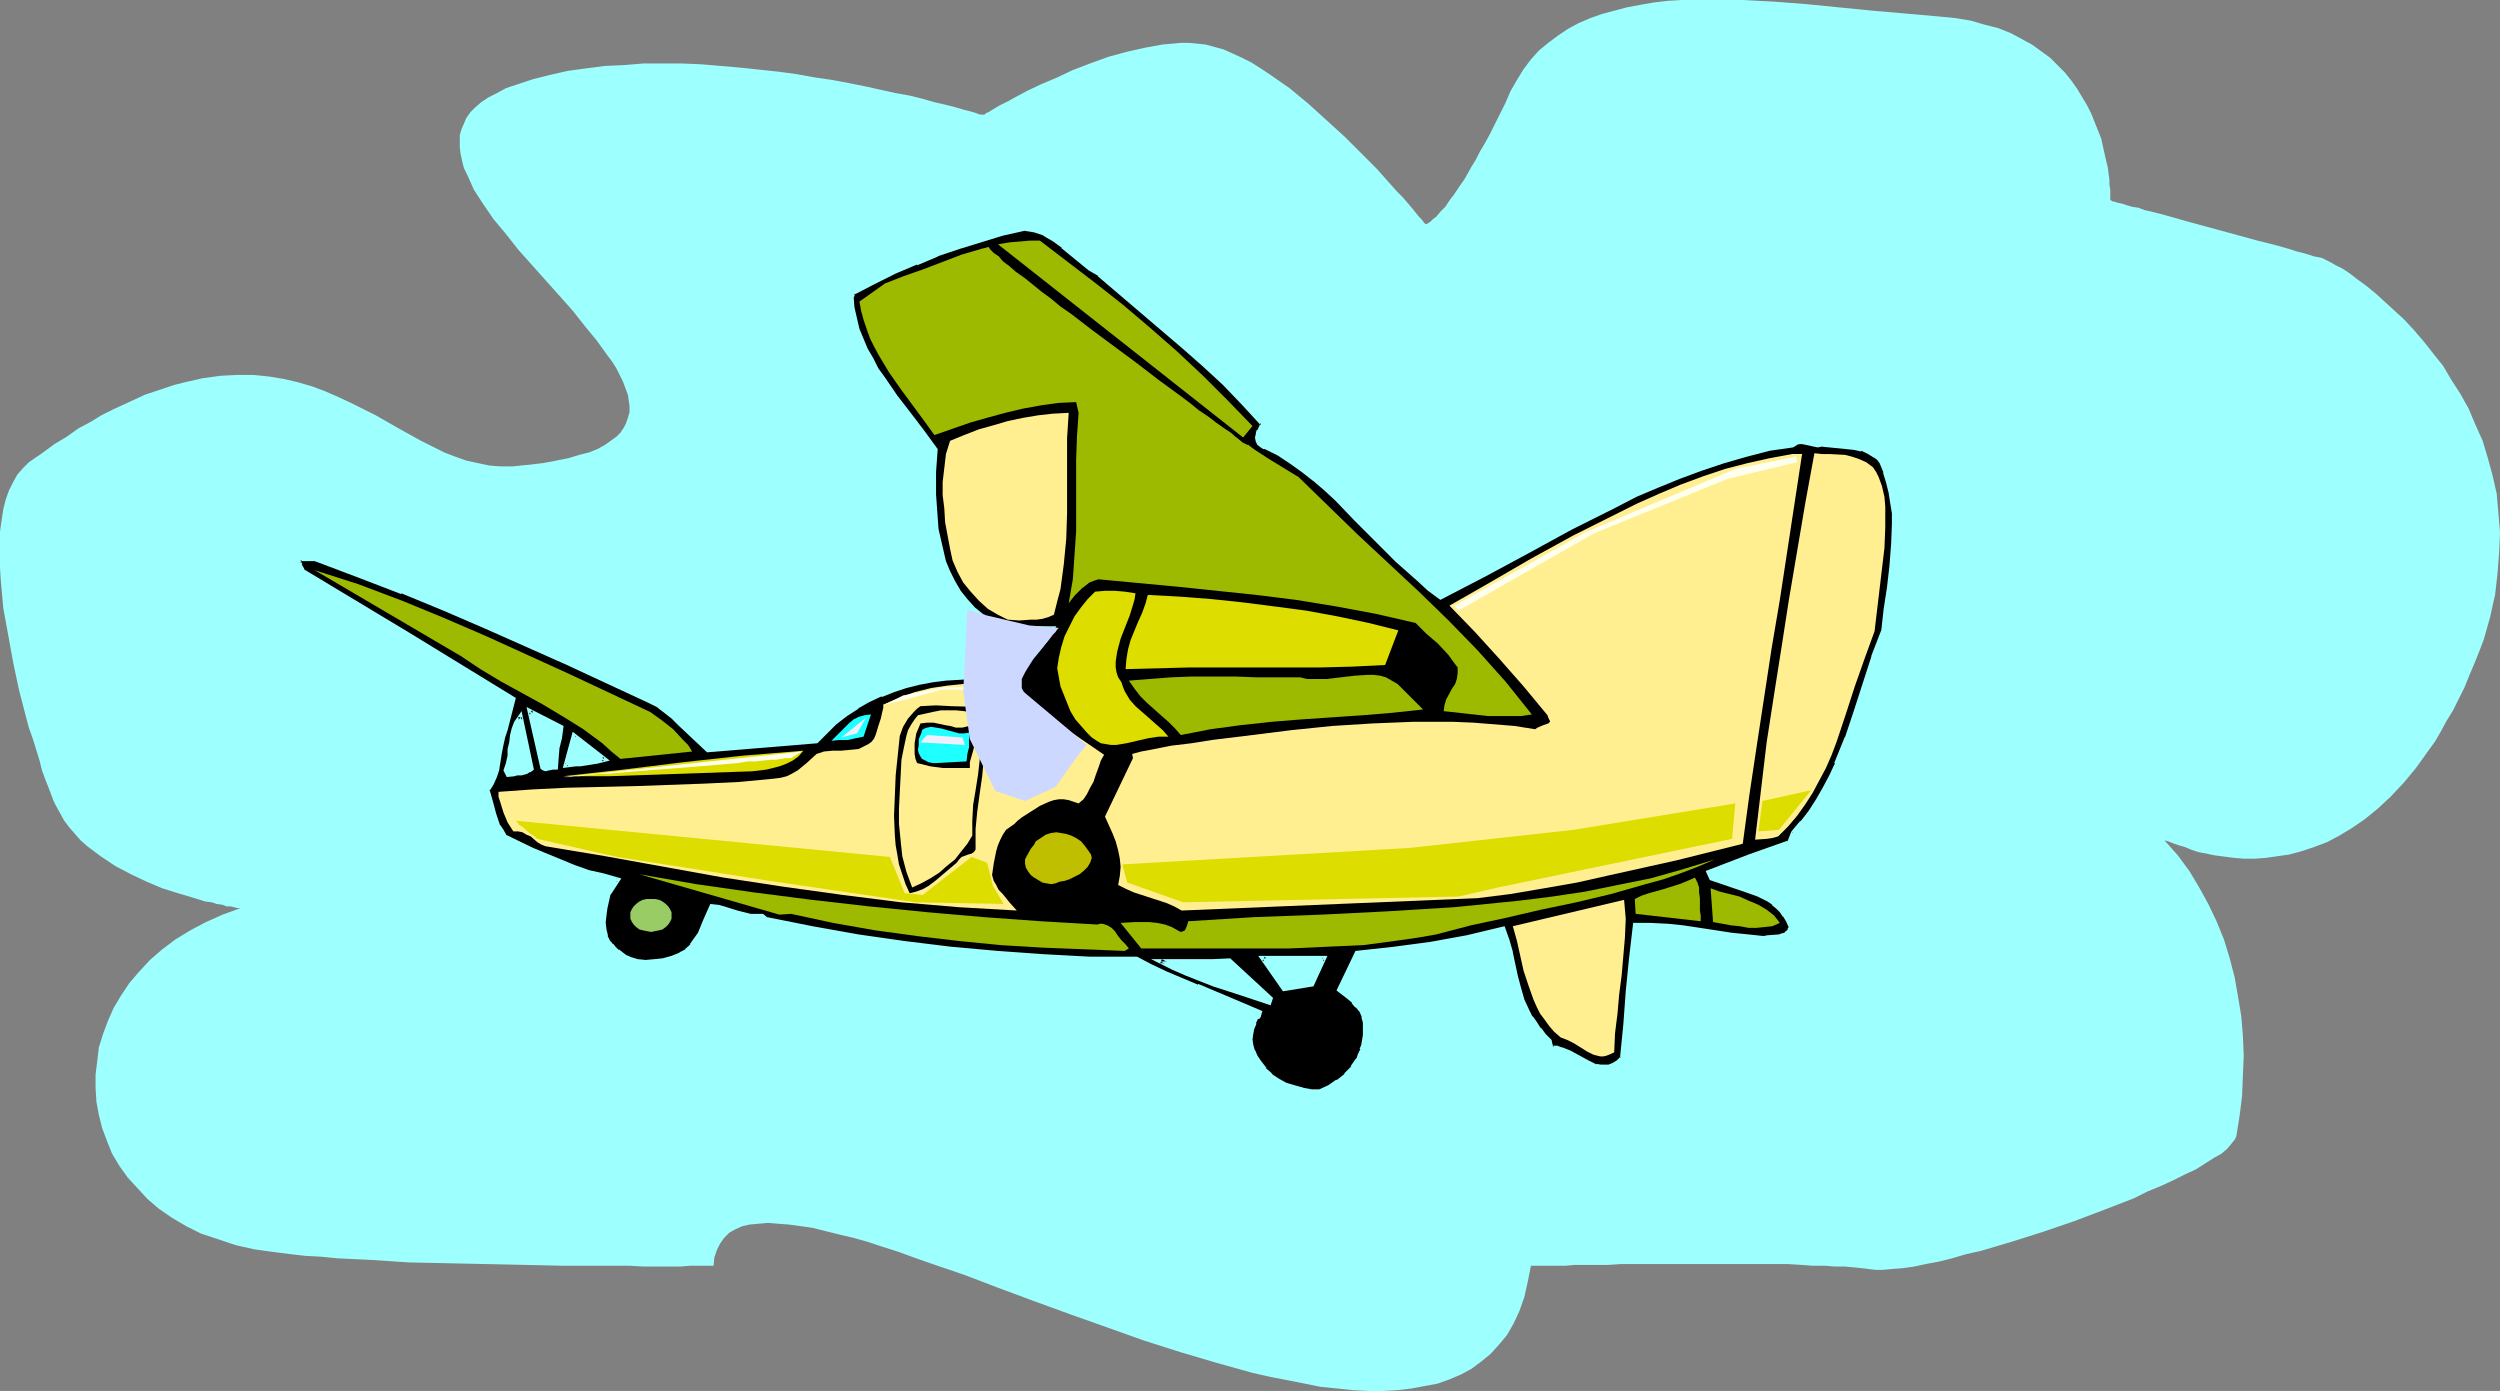
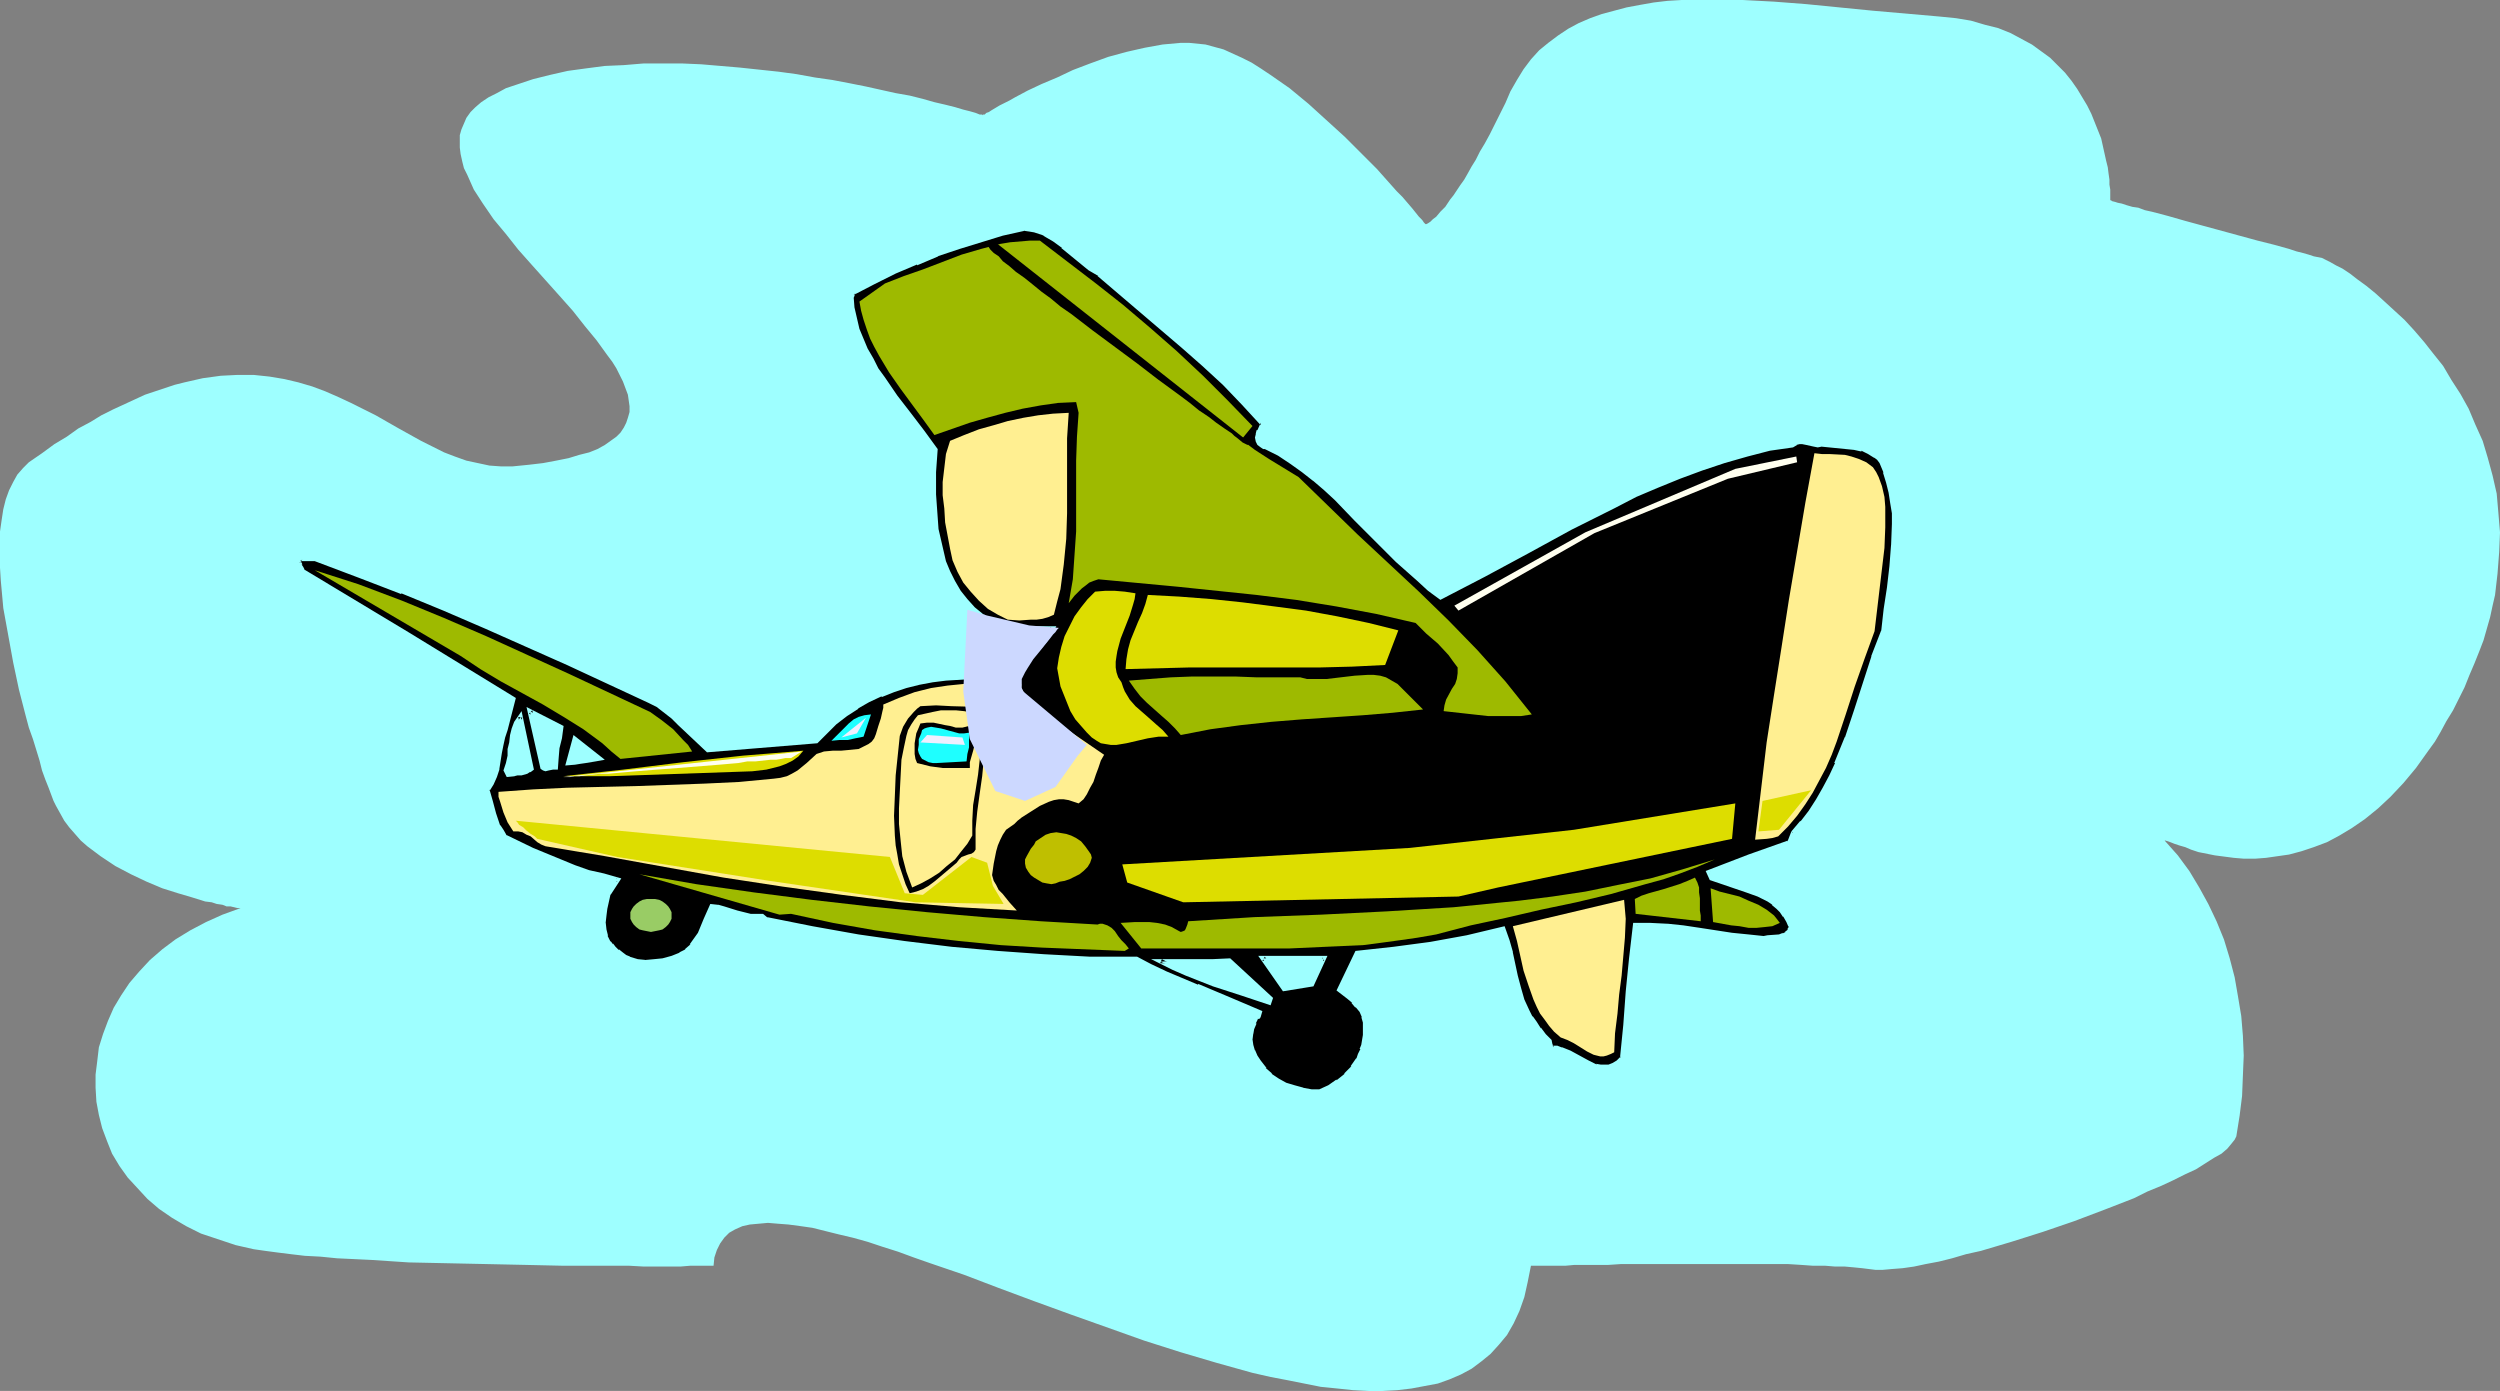
<svg xmlns="http://www.w3.org/2000/svg" xmlns:ns1="http://sodipodi.sourceforge.net/DTD/sodipodi-0.dtd" xmlns:ns2="http://www.inkscape.org/namespaces/inkscape" version="1.0" width="129.724mm" height="72.175mm" id="svg44" ns1:docname="Plane 231.wmf">
  <rect width="100%" height="100%" fill="#808080" stroke="none" />
  <ns1:namedview id="namedview44" pagecolor="#ffffff" bordercolor="#000000" borderopacity="0.25" ns2:showpageshadow="2" ns2:pageopacity="0.0" ns2:pagecheckerboard="0" ns2:deskcolor="#d1d1d1" ns2:document-units="mm" />
  <defs id="defs1">
    <pattern id="WMFhbasepattern" patternUnits="userSpaceOnUse" width="6" height="6" x="0" y="0" />
  </defs>
  <path style="fill:#9effff;fill-opacity:1;fill-rule:evenodd;stroke:none" d="m 192.789,22.625 -0.162,-0.162 h -0.485 l -0.808,-0.323 -1.131,-0.323 -1.293,-0.323 -1.616,-0.485 -1.939,-0.485 -2.101,-0.485 -2.262,-0.646 -2.586,-0.646 -2.747,-0.485 -2.909,-0.646 -2.909,-0.646 -3.232,-0.646 -3.394,-0.646 -3.394,-0.485 -3.555,-0.646 -3.555,-0.485 -7.595,-0.808 -7.595,-0.646 -3.717,-0.162 h -3.878 -3.717 l -3.878,0.323 -3.717,0.162 -3.717,0.485 -3.555,0.485 -3.555,0.808 -3.232,0.808 -3.394,1.131 -1.939,0.646 -1.778,0.97 -1.616,0.808 -1.454,0.97 -1.131,0.97 -0.97,0.97 -0.808,1.131 -0.485,1.131 -0.485,1.131 -0.323,1.131 v 1.293 1.131 l 0.162,1.293 0.323,1.454 0.323,1.293 0.646,1.293 0.646,1.454 0.646,1.454 1.778,2.747 2.101,3.07 2.424,2.909 2.424,3.07 2.586,2.909 5.494,6.141 2.586,2.909 2.424,3.07 2.262,2.747 2.101,2.909 0.97,1.293 0.808,1.293 0.646,1.293 0.646,1.293 0.485,1.293 0.485,1.293 0.162,1.131 0.162,1.131 v 1.131 l -0.323,1.131 -0.323,0.97 -0.485,0.97 -0.646,0.97 -0.808,0.808 -1.131,0.808 -1.131,0.808 -1.454,0.808 -1.616,0.646 -1.939,0.485 -2.101,0.646 -2.424,0.485 -2.586,0.485 -2.747,0.323 -3.232,0.323 H 98.253 L 95.99,91.307 93.728,90.822 91.465,90.337 89.203,89.529 87.102,88.721 84.84,87.59 82.578,86.459 78.214,84.034 75.952,82.742 73.69,81.449 68.842,79.025 66.418,77.894 63.832,76.762 61.246,75.793 58.499,74.985 55.752,74.338 52.843,73.853 49.773,73.53 h -3.232 l -3.232,0.162 -3.555,0.485 -3.555,0.808 -1.939,0.485 -1.939,0.646 -1.939,0.646 -1.939,0.646 -2.101,0.97 -2.101,0.97 -2.101,0.97 -2.262,1.131 -2.101,1.293 -2.424,1.293 -2.262,1.616 -2.424,1.454 L 8.242,88.883 5.656,90.66 4.525,91.792 3.394,93.084 2.586,94.539 1.778,96.155 1.131,97.933 0.646,99.872 0.323,101.973 0,104.235 v 2.262 2.424 2.424 l 0.162,2.586 0.485,5.333 0.97,5.333 0.97,5.333 1.131,5.333 1.293,5.01 0.646,2.424 0.808,2.262 0.646,2.101 0.646,2.101 0.485,1.939 0.646,1.778 0.646,1.616 0.485,1.293 0.485,1.293 0.485,0.97 0.808,1.454 0.808,1.454 0.97,1.293 1.131,1.293 1.131,1.293 1.293,1.131 2.586,1.939 2.909,1.939 3.07,1.616 3.07,1.454 3.07,1.293 3.07,0.97 2.747,0.808 2.586,0.808 1.293,0.162 0.97,0.323 1.131,0.162 0.808,0.323 h 0.808 l 0.646,0.162 0.646,0.162 h 0.323 0.162 0.162 l -3.555,1.293 -3.232,1.454 -3.07,1.616 -2.909,1.778 -2.586,1.939 -2.424,2.101 -2.101,2.262 -1.939,2.262 -1.616,2.424 -1.454,2.424 -1.131,2.586 -0.97,2.586 -0.808,2.586 -0.323,2.747 -0.323,2.586 v 2.586 l 0.162,2.747 0.485,2.586 0.646,2.586 0.97,2.586 0.97,2.424 1.454,2.424 1.616,2.262 1.939,2.101 1.939,2.101 2.262,1.939 2.586,1.778 2.747,1.616 2.909,1.454 3.394,1.131 3.394,1.131 3.555,0.808 2.262,0.323 2.424,0.323 2.586,0.323 2.747,0.323 3.07,0.162 3.232,0.323 3.394,0.162 3.394,0.162 7.272,0.485 7.595,0.162 7.595,0.162 7.595,0.162 7.272,0.162 h 3.394 3.394 6.302 l 2.909,0.162 h 7.272 l 1.939,-0.162 h 4.525 l 0.162,-1.616 0.485,-1.454 0.646,-1.293 0.808,-1.131 0.97,-0.97 1.131,-0.646 1.454,-0.646 1.454,-0.323 1.778,-0.162 1.778,-0.162 1.939,0.162 2.101,0.162 2.424,0.323 2.262,0.323 2.586,0.646 2.586,0.646 2.747,0.646 2.909,0.808 2.909,0.97 3.07,0.97 3.07,1.131 3.232,1.131 6.626,2.262 6.787,2.586 6.949,2.586 7.11,2.586 7.272,2.586 7.272,2.586 7.11,2.262 7.11,2.101 6.949,1.939 3.555,0.808 3.394,0.646 3.232,0.646 3.232,0.646 3.232,0.323 3.07,0.323 3.07,0.162 h 2.747 l 2.909,-0.162 2.747,-0.323 2.586,-0.485 2.586,-0.485 2.262,-0.808 2.262,-0.97 2.101,-1.131 1.939,-1.454 1.778,-1.454 1.616,-1.778 1.616,-1.939 1.293,-2.262 1.131,-2.424 0.97,-2.747 0.646,-2.909 0.646,-3.232 h 1.293 0.97 1.293 1.454 1.778 l 1.778,-0.162 h 2.101 2.101 2.424 l 2.424,-0.162 h 5.171 5.494 11.474 5.494 5.171 l 2.586,0.162 2.262,0.162 h 2.424 l 1.939,0.162 h 1.939 l 1.778,0.162 1.616,0.162 1.293,0.162 1.293,0.162 h 1.454 l 1.778,-0.162 2.101,-0.162 2.262,-0.323 2.262,-0.485 2.586,-0.485 2.586,-0.646 2.747,-0.808 2.909,-0.646 5.979,-1.778 6.141,-1.939 6.141,-2.101 5.979,-2.262 5.818,-2.262 2.586,-1.293 2.747,-1.131 2.424,-1.131 2.262,-1.131 2.101,-0.97 1.778,-1.131 1.778,-1.131 1.454,-0.808 1.131,-0.97 0.808,-0.97 0.646,-0.808 0.323,-0.646 0.646,-4.04 0.485,-3.879 0.162,-4.04 0.162,-3.879 -0.162,-3.879 -0.323,-3.879 -0.646,-3.879 -0.646,-3.717 -0.97,-3.717 -1.131,-3.717 -1.454,-3.555 -1.616,-3.394 -1.778,-3.232 -1.939,-3.232 -2.262,-3.07 -2.586,-2.909 v 0 h 0.162 l 0.485,0.162 0.485,0.162 0.808,0.323 0.97,0.323 1.131,0.323 1.131,0.485 1.454,0.485 1.616,0.323 1.616,0.323 3.717,0.485 1.939,0.162 h 2.262 l 2.101,-0.162 2.262,-0.323 2.262,-0.323 2.424,-0.646 2.424,-0.808 2.586,-0.97 2.424,-1.293 2.424,-1.454 2.586,-1.778 2.586,-2.101 2.424,-2.262 2.586,-2.747 2.424,-2.909 2.424,-3.394 1.293,-1.778 1.131,-1.939 1.131,-2.101 1.293,-2.101 1.131,-2.262 1.131,-2.262 0.97,-2.424 0.97,-2.262 0.97,-2.424 0.808,-2.101 0.646,-2.262 0.646,-2.262 0.485,-2.262 0.485,-2.101 0.485,-4.202 0.323,-4.202 0.162,-3.879 -0.323,-3.879 -0.323,-3.717 -0.808,-3.555 -0.97,-3.555 -0.97,-3.232 -1.454,-3.232 -1.293,-3.07 -1.616,-2.909 -1.778,-2.747 -1.616,-2.747 -1.939,-2.424 -1.778,-2.262 -1.939,-2.262 -1.939,-2.101 -1.939,-1.778 -1.939,-1.778 -1.778,-1.616 -1.778,-1.454 -1.778,-1.293 -1.454,-1.131 -1.454,-0.97 -1.293,-0.646 -1.131,-0.646 -0.97,-0.485 -0.646,-0.323 -0.808,-0.162 -0.808,-0.162 -0.97,-0.323 -1.131,-0.323 -1.293,-0.323 -1.454,-0.485 -2.909,-0.808 -3.232,-0.808 -3.555,-0.97 -7.11,-1.939 -3.555,-0.97 -3.394,-0.97 -3.07,-0.808 -1.454,-0.323 -1.293,-0.485 -1.131,-0.162 -1.131,-0.323 -0.97,-0.323 -0.808,-0.162 -0.485,-0.162 -0.646,-0.162 -0.162,-0.162 h -0.162 v -1.454 -0.646 l -0.162,-0.97 v -0.97 l -0.162,-1.131 -0.162,-1.293 -0.323,-1.293 -0.323,-1.454 -0.323,-1.454 -0.323,-1.454 -0.646,-1.616 -0.646,-1.616 -0.646,-1.616 -0.808,-1.616 -0.97,-1.616 -0.97,-1.616 -1.131,-1.616 -1.293,-1.616 -1.454,-1.454 -1.454,-1.454 -1.778,-1.293 -1.778,-1.293 -2.101,-1.131 -2.101,-1.131 -2.424,-0.97 -2.586,-0.646 -2.747,-0.808 -2.909,-0.485 -3.232,-0.323 L 367.316,2.101 354.227,0.808 347.924,0.323 341.784,0 h -6.141 -2.909 -2.909 l -2.747,0.162 -2.747,0.323 -2.747,0.485 -2.586,0.485 -2.424,0.646 -2.424,0.646 -2.262,0.808 -2.262,0.97 -2.101,1.131 -1.939,1.293 -1.939,1.454 -1.778,1.454 -1.616,1.778 -1.454,1.939 -1.293,2.101 -1.293,2.262 -0.97,2.262 -1.131,2.262 -0.97,1.939 -0.97,1.939 -0.97,1.778 -0.97,1.616 -0.808,1.616 -0.808,1.293 -0.808,1.454 -0.646,1.131 -0.808,1.131 -0.646,0.97 -0.646,0.97 -0.646,0.808 -0.97,1.454 -0.97,0.97 -0.808,0.97 -0.646,0.485 -0.485,0.485 -0.485,0.323 -0.323,0.162 h -0.162 v 0 l -0.162,-0.162 -0.162,-0.162 -0.323,-0.485 -0.646,-0.646 -0.646,-0.808 -0.646,-0.808 -0.97,-1.131 -0.97,-1.131 -1.131,-1.131 -1.293,-1.454 -1.293,-1.454 -1.293,-1.454 -3.07,-3.07 -3.232,-3.232 -3.555,-3.232 -3.555,-3.232 -3.717,-3.07 -3.717,-2.586 -1.939,-1.293 -1.778,-1.131 -1.939,-0.97 -1.778,-0.808 -1.778,-0.808 -1.778,-0.485 -1.778,-0.485 -1.616,-0.162 -1.616,-0.162 h -1.616 l -3.555,0.323 -3.555,0.646 -3.555,0.808 -3.555,0.97 -3.555,1.293 -3.394,1.293 -3.07,1.454 -3.07,1.293 -2.747,1.293 -2.424,1.293 -1.131,0.646 -0.97,0.485 -0.97,0.485 -0.808,0.485 -0.808,0.485 -0.485,0.323 -0.485,0.162 -0.323,0.323 h -0.323 z" id="path1" />
  <path style="fill:#000000;fill-opacity:1;fill-rule:evenodd;stroke:none" d="m 251.773,194.087 5.656,-0.97 2.262,-5.171 h -12.12 z m 99.869,-30.705 -0.808,1.939 -7.757,2.747 -8.08,2.909 0.646,1.293 4.686,1.454 2.262,0.808 2.262,0.97 1.939,0.97 0.97,0.646 0.97,0.808 0.646,0.646 0.808,0.97 0.485,0.97 0.646,1.131 -0.162,0.485 -0.162,0.485 -0.646,0.485 -0.646,0.323 -0.646,0.162 -1.616,0.162 h -0.808 l -0.646,0.323 -3.232,-0.323 -3.07,-0.323 -6.464,-0.97 -3.07,-0.485 -3.232,-0.323 -3.232,-0.162 h -3.07 l -0.646,6.626 -0.646,6.464 -0.485,6.464 -0.646,6.464 -0.808,0.808 -0.97,0.646 -0.808,0.323 h -0.808 -0.808 l -0.97,-0.162 -1.778,-0.808 -1.616,-0.808 -1.778,-0.97 -1.778,-0.808 -0.808,-0.162 h -0.808 l -0.323,-0.646 -0.323,-0.646 -0.97,-1.131 -0.97,-1.293 -0.97,-1.293 -0.646,-0.97 -0.646,-1.131 -0.97,-2.262 -0.808,-2.262 -0.646,-2.424 -0.485,-2.262 -0.485,-2.424 -0.646,-2.424 -0.808,-2.262 -7.11,1.616 -7.11,1.293 -7.11,1.131 -7.272,0.646 -3.555,7.272 1.778,1.454 0.97,0.808 0.808,0.97 0.808,0.97 0.485,1.131 0.323,1.131 v 0.646 l -0.162,0.646 v 1.131 0.97 l -0.162,0.97 -0.323,0.97 -0.323,0.97 -0.485,0.97 -0.97,1.616 -1.454,1.454 -1.454,1.293 -1.778,0.97 -1.778,0.97 -1.616,-0.162 -1.778,-0.162 -1.778,-0.485 -1.616,-0.485 -1.616,-0.97 -1.293,-0.97 -1.293,-1.131 -0.97,-1.454 -0.808,-1.131 -0.485,-1.131 -0.323,-0.97 v -1.131 -1.293 l 0.323,-0.97 0.323,-1.131 0.485,-1.131 h 0.323 l 0.162,-0.323 0.162,-0.485 -6.141,-2.586 -6.302,-2.586 -6.141,-2.586 -2.909,-1.293 -2.747,-1.454 h -9.05 l -9.05,-0.485 -9.05,-0.646 -9.05,-0.808 -9.211,-1.131 -9.05,-1.454 -9.05,-1.454 -9.05,-1.778 -0.808,-0.808 -1.131,0.162 -1.293,-0.162 -1.293,-0.162 -1.293,-0.323 -2.424,-0.808 -1.293,-0.323 -1.293,-0.162 -1.131,2.586 -1.131,2.747 -0.646,1.293 -0.97,1.131 -0.97,0.97 -1.131,0.808 -1.778,0.485 -1.616,0.646 -1.778,0.162 -1.616,0.162 -1.778,-0.162 -1.454,-0.485 -0.808,-0.485 -0.808,-0.485 -0.808,-0.485 -0.646,-0.646 -0.485,-0.646 -0.485,-0.485 -0.646,-1.293 -0.323,-1.293 -0.162,-1.293 0.162,-1.454 0.162,-1.454 0.808,-2.747 1.778,-2.909 -2.909,-0.646 -2.747,-0.808 -2.909,-0.97 -2.747,-0.97 -5.494,-2.424 -5.333,-2.424 -0.646,-1.131 -0.646,-1.131 -0.97,-2.262 -0.485,-2.424 -0.808,-2.424 0.97,-1.131 0.646,-1.454 0.323,-1.454 0.646,-3.07 0.162,-1.616 0.323,-1.616 0.485,-1.454 1.616,-5.818 -20.523,-12.605 -20.846,-12.605 -0.162,-0.485 -0.323,-0.646 -0.162,-0.646 v -0.323 l 0.162,-0.323 3.07,0.162 8.565,3.07 8.403,3.232 8.242,3.394 8.242,3.394 16.16,7.272 15.837,7.434 1.616,0.808 1.616,1.131 1.454,1.131 1.293,1.293 2.747,2.586 2.586,2.747 21.493,-1.778 1.778,-1.939 1.778,-1.778 2.101,-1.616 2.262,-1.454 2.262,-1.293 2.424,-1.131 2.424,-0.97 2.586,-0.808 2.424,-0.646 2.747,-0.323 2.586,-0.485 2.586,-0.162 2.586,-0.162 2.586,0.162 2.586,0.162 2.424,0.162 0.646,0.162 0.323,-0.162 0.323,-0.323 0.162,-0.485 v -0.323 -0.646 l 0.323,-0.323 0.323,-0.323 1.616,-1.778 1.616,-1.778 1.454,-1.939 1.454,-2.101 h -1.778 l -1.778,0.162 -3.717,0.323 -1.778,-0.162 -0.808,-0.162 -0.808,-0.323 -0.808,-0.323 -0.808,-0.485 -0.808,-0.646 -0.646,-0.646 -1.939,-1.454 -1.454,-1.616 -1.454,-1.778 -0.97,-1.778 -0.97,-2.101 -0.808,-1.939 -0.646,-2.101 -0.485,-2.101 -0.485,-2.262 -0.162,-2.262 -0.162,-4.525 v -4.363 l 0.162,-4.363 -2.424,-3.394 -2.586,-3.555 -2.747,-3.394 -2.424,-3.555 -1.293,-1.939 -1.131,-1.939 -0.97,-1.939 -0.97,-1.939 -0.646,-1.939 -0.646,-2.101 -0.485,-2.101 -0.162,-2.262 0.323,-0.808 4.04,-2.101 4.202,-1.939 4.202,-1.778 4.202,-1.616 4.202,-1.454 4.202,-1.454 4.363,-1.131 4.202,-1.131 0.97,0.162 1.131,0.162 0.97,0.323 0.97,0.485 1.939,1.131 1.616,1.293 1.778,1.454 1.778,1.454 1.778,1.454 1.778,1.131 16.483,14.06 4.04,3.555 4.04,3.717 3.717,3.879 3.717,4.04 -0.646,1.454 -0.162,0.646 -0.162,0.646 0.162,0.646 0.162,0.485 0.485,0.485 0.485,0.162 0.485,0.162 2.424,1.293 2.424,1.454 2.424,1.778 2.101,1.616 2.262,1.939 2.101,1.939 3.878,4.04 4.04,4.04 4.04,4.04 4.202,3.717 2.101,1.939 2.262,1.616 8.403,-4.363 8.403,-4.687 8.403,-4.525 8.565,-4.363 4.363,-2.101 4.202,-1.939 4.363,-1.778 4.363,-1.616 4.363,-1.454 4.525,-1.293 4.363,-0.97 4.525,-0.808 0.646,-0.485 h 0.646 0.808 0.646 l 1.616,0.323 0.646,0.162 0.808,-0.162 3.232,0.323 3.232,0.323 1.454,0.323 1.293,0.646 1.293,0.646 0.646,0.485 0.485,0.646 0.808,2.101 0.646,1.939 0.485,2.101 0.323,1.939 0.162,2.101 0.162,2.101 -0.162,4.202 -0.323,4.202 -0.485,4.202 -0.646,4.202 -0.485,4.202 -1.939,5.171 -3.394,10.504 -1.778,5.333 -2.101,5.01 -1.131,2.586 -1.131,2.262 -1.454,2.262 -1.454,2.262 -1.616,2.101 z m -245.309,-12.767 0.323,0.162 h 0.323 0.646 l 0.646,-0.162 h 0.646 l 0.162,-1.939 0.323,-1.939 0.323,-1.939 0.323,-2.101 -6.141,-3.232 z m -6.626,1.454 1.131,-0.323 h 0.646 l 0.646,-0.162 1.131,-0.323 0.485,-0.162 0.485,-0.323 -2.101,-10.181 -0.808,1.131 -0.485,1.293 -0.323,1.293 -0.323,1.293 -0.162,1.454 -0.162,1.293 -0.323,1.293 -0.323,1.454 z m 11.15,-1.939 1.939,-0.162 0.97,-0.162 1.131,-0.162 1.939,-0.323 1.778,-0.323 -6.141,-4.848 z m 138.006,46.542 0.323,-0.808 -8.08,-7.434 -3.394,0.162 h -3.394 l -3.394,-0.162 -3.394,0.162 2.586,1.131 2.586,1.131 5.333,2.101 5.494,1.778 z" id="path2" />
  <path style="fill:#9effff;fill-opacity:1;fill-rule:evenodd;stroke:none" d="m 251.611,194.411 5.979,-0.97 2.747,-5.979 h -13.574 l 4.848,6.949 0.485,-0.646 -4.04,-6.141 -0.485,0.808 h 12.12 l -0.323,-0.646 -2.424,5.171 0.323,-0.323 -5.656,0.97 0.485,0.162 z" id="path3" />
  <path style="fill:#9effff;fill-opacity:1;fill-rule:evenodd;stroke:none" d="m 351.318,163.059 -0.808,2.101 0.162,-0.323 -7.757,2.747 -8.403,3.232 0.808,1.778 7.11,2.424 v 0 l 2.262,0.808 1.939,0.97 v 0 l 0.97,0.646 h -0.162 l 0.97,0.808 0.646,0.646 v 0 l 0.646,0.97 v -0.162 l 0.646,1.131 0.485,1.131 v -0.323 l -0.162,0.323 v 0 l -0.162,0.323 h 0.162 l -0.646,0.485 h 0.162 l -0.646,0.323 0.162,-0.162 -0.808,0.323 v 0 l -2.262,0.162 -0.808,0.162 h 0.162 l -3.07,-0.323 -3.232,-0.323 -6.302,-0.97 -3.232,-0.485 -3.07,-0.323 h -0.162 l -3.232,-0.162 h -3.394 l -0.808,6.949 -0.646,6.464 -0.485,6.626 -0.646,6.464 0.162,-0.323 -0.808,0.808 v 0 l -0.808,0.485 v 0 l -0.808,0.323 h 0.162 -0.97 0.162 -0.808 v 0 l -0.97,-0.162 0.162,0.162 -1.616,-0.808 -1.778,-0.97 -1.778,-0.97 -1.616,-0.646 h -0.162 l -0.808,-0.323 v 0 h -0.97 l 0.323,0.323 -0.323,-0.646 -0.162,-0.808 -1.131,-1.131 v 0 l -0.97,-1.293 v 0.162 l -0.808,-1.293 -0.808,-1.131 v 0.162 l -0.646,-1.293 -0.97,-2.101 v 0 l -0.646,-2.262 -0.646,-2.424 -0.485,-2.262 v 0 l -0.485,-2.262 v -0.162 l -0.646,-2.262 -0.97,-2.747 -7.434,1.778 v 0 l -7.11,1.293 -7.272,0.97 -7.434,0.808 -3.717,7.757 2.101,1.616 0.97,0.808 h -0.162 l 0.808,0.97 v -0.162 l 0.808,0.97 v 0 l 0.485,1.131 -0.162,-0.162 0.323,1.131 v 0 0.646 -0.162 0.808 1.131 l -0.162,0.97 v 0 l -0.162,0.97 v 0 l -0.323,0.808 h 0.162 l -0.485,0.97 -0.323,0.97 v -0.162 l -1.131,1.616 h 0.162 l -1.454,1.454 h 0.162 l -1.616,1.293 v -0.162 l -1.616,1.131 v 0 l -1.778,0.808 h 0.162 -1.616 v 0 l -1.778,-0.323 h 0.162 l -1.778,-0.485 -1.616,-0.485 v 0 l -1.454,-0.808 v 0 l -1.454,-0.97 h 0.162 l -1.293,-1.131 h 0.162 l -1.131,-1.454 -0.646,-0.97 v 0 l -0.485,-1.131 v 0.162 l -0.323,-1.131 v 0 l -0.162,-1.131 v 0.162 l 0.162,-1.293 v 0.162 l 0.162,-0.97 0.485,-1.131 h -0.162 l 0.485,-0.97 -0.162,0.162 0.485,-0.162 0.162,-0.323 0.323,-1.131 -6.464,-2.747 v 0 l -6.141,-2.586 v 0.162 l -6.141,-2.586 -3.07,-1.454 -2.747,-1.454 h -9.211 l -9.05,-0.485 -9.05,-0.646 v 0 l -9.05,-0.808 -9.211,-1.131 -9.05,-1.293 -9.05,-1.616 -8.888,-1.778 0.162,0.162 -0.97,-0.808 h -1.454 0.162 -1.131 l -1.293,-0.323 v 0 l -1.293,-0.323 -2.586,-0.808 -1.131,-0.323 h -0.162 l -1.454,-0.162 -1.293,2.909 -1.131,2.747 v 0 l -0.808,1.131 -0.808,1.131 h 0.162 l -1.131,0.97 h 0.162 l -1.293,0.646 h 0.162 l -1.616,0.646 -1.778,0.485 v 0 l -1.616,0.162 -1.778,0.162 h 0.162 l -1.616,-0.162 v 0 l -1.616,-0.485 h 0.162 l -0.808,-0.323 v 0 l -0.646,-0.485 -0.808,-0.646 v 0.162 l -0.646,-0.646 -0.485,-0.646 v 0.162 l -0.485,-0.646 v 0.162 l -0.646,-1.293 0.162,0.162 -0.323,-1.293 v 0 l -0.162,-1.454 v 0.162 l 0.162,-1.454 0.162,-1.293 v 0 l 0.646,-2.909 v 0.162 l 2.101,-3.232 -3.394,-0.97 -2.909,-0.646 -2.747,-0.97 v 0 l -2.747,-1.131 v 0 l -5.494,-2.262 -5.333,-2.586 0.162,0.162 -0.646,-1.131 -0.646,-0.97 v 0.162 l -0.808,-2.424 -0.646,-2.424 -0.646,-2.262 v 0.323 l 0.808,-1.293 0.646,-1.454 v 0 l 0.485,-1.454 v -0.162 l 0.485,-3.07 0.323,-1.616 0.323,-1.454 v 0 l 0.485,-1.454 1.616,-6.303 -20.846,-12.767 -20.685,-12.444 0.162,0.162 -0.323,-0.646 -0.323,-0.485 h 0.162 l -0.323,-0.646 v 0.323 h -0.808 l 0.162,0.485 v 0.162 l 0.323,0.646 0.323,0.646 20.846,12.605 20.685,12.605 -0.323,-0.485 -1.616,5.979 -0.485,1.454 v 0 l -0.323,1.454 -0.162,1.616 -0.485,3.07 v 0 l -0.485,1.454 v 0 l -0.646,1.293 v 0 l -0.97,1.454 0.808,2.586 0.646,2.262 0.808,2.424 0.646,1.293 0.808,1.131 5.494,2.586 5.494,2.262 v 0.162 l 2.747,0.97 v 0 l 2.909,0.97 2.909,0.808 2.747,0.646 -0.162,-0.646 -1.939,2.747 -0.646,3.07 v 0 l -0.323,1.454 v 1.454 1.454 0 l 0.323,1.293 0.808,1.293 0.323,0.646 h 0.162 l 0.485,0.646 0.646,0.646 h 0.162 l 0.646,0.646 0.808,0.485 h 0.162 l 0.646,0.323 h 0.162 l 1.616,0.485 1.778,0.323 1.616,-0.162 1.778,-0.323 v 0 l 1.778,-0.485 1.778,-0.646 1.293,-0.808 0.97,-0.97 0.162,-0.162 0.808,-1.131 0.646,-1.131 v -0.162 l 1.131,-2.747 1.293,-2.586 -0.485,0.323 1.131,0.162 v 0 l 1.293,0.323 2.586,0.808 1.293,0.323 v 0 l 1.293,0.162 1.293,0.162 1.293,-0.162 -0.485,-0.162 0.97,0.97 9.05,1.778 9.211,1.454 9.05,1.293 9.05,1.131 9.05,0.97 h 0.162 l 9.05,0.646 9.05,0.323 9.05,0.162 -0.162,-0.162 2.747,1.454 2.909,1.293 6.141,2.747 v 0 l 6.302,2.424 v 0 l 6.141,2.586 -0.323,-0.485 -0.162,0.646 v -0.162 0.162 l 0.162,-0.162 -0.485,0.162 -0.485,1.293 h -0.162 l -0.323,1.131 -0.323,1.131 v 1.293 0 l 0.162,1.131 0.323,1.131 v 0.162 l 0.485,0.97 v 0.162 l 0.646,0.97 1.131,1.454 v 0.162 l 1.293,1.131 v 0 l 1.454,1.131 v 0 l 1.616,0.808 v 0 l 1.616,0.646 1.778,0.485 v 0 l 1.778,0.162 h 0.162 l 1.778,0.162 1.778,-0.97 h 0.162 l 1.778,-1.131 v 0 l 1.454,-1.293 v 0 l 1.454,-1.454 v -0.162 l 0.97,-1.616 v 0 l 0.485,-0.97 0.485,-0.97 v 0 l 0.323,-0.97 v 0 l 0.162,-0.97 v -0.162 -0.97 -1.131 0 l 0.162,-0.646 v 0 -0.808 l -0.323,-1.131 -0.646,-1.293 -0.808,-0.97 v 0 l -0.808,-0.97 -0.97,-0.808 -1.939,-1.454 0.162,0.485 3.555,-7.111 -0.323,0.162 7.272,-0.808 7.272,-0.97 7.11,-1.293 v 0 l 7.11,-1.616 -0.485,-0.323 0.646,2.262 0.646,2.424 v -0.162 l 0.485,2.424 v 0 l 0.646,2.424 0.646,2.262 0.646,2.424 v 0 l 1.131,2.262 0.646,1.131 v 0 l 0.646,1.131 0.97,1.293 v 0 l 0.97,1.293 v -0.162 l 0.97,1.293 v -0.162 l 0.323,0.646 0.323,0.808 1.131,0.162 h -0.162 l 0.97,0.162 h -0.162 l 1.778,0.646 1.778,0.97 1.616,0.97 1.778,0.808 0.97,0.162 h 0.97 v 0 h 0.97 l 0.97,-0.485 0.97,-0.646 0.808,-0.97 0.646,-6.464 0.646,-6.626 0.646,-6.464 0.646,-6.626 -0.485,0.485 h 3.07 l 3.232,0.162 v 0 l 3.07,0.323 3.232,0.485 6.464,0.808 3.07,0.485 3.232,0.323 0.808,-0.323 v 0 l 2.262,-0.162 v 0 l 0.808,-0.162 0.808,-0.323 0.646,-0.808 0.162,-0.485 0.162,-0.646 -0.485,-1.293 -0.646,-0.97 v -0.162 l -0.646,-0.808 -0.162,-0.162 -0.646,-0.646 -0.97,-0.808 v 0 l -0.97,-0.646 h -0.162 l -1.939,-1.131 -2.262,-0.808 v -0.162 l -6.949,-2.262 0.323,0.323 -0.646,-1.293 -0.323,0.646 7.918,-2.909 8.08,-2.909 0.97,-2.101 -0.162,0.162 z" id="path4" />
  <path style="fill:#9effff;fill-opacity:1;fill-rule:evenodd;stroke:none" d="m 58.984,110.376 0.162,-0.485 -0.162,0.162 0.323,-0.323 -0.485,0.323 h 3.07 -0.162 l 8.565,3.232 v 0 l 8.403,3.232 v -0.162 l 8.242,3.394 8.242,3.555 15.998,7.111 15.998,7.434 1.616,0.808 v 0 l 1.454,1.131 v 0 l 1.454,1.131 v 0 l 1.293,1.293 2.747,2.586 2.909,2.747 21.654,-1.778 1.939,-1.939 1.778,-1.778 v 0 l 2.101,-1.616 2.262,-1.454 h -0.162 l 2.262,-1.293 2.424,-1.131 v 0.162 l 2.424,-0.97 v 0 l 2.424,-0.808 2.586,-0.646 v 0 l 2.586,-0.485 2.586,-0.323 2.586,-0.162 v 0 l 2.586,-0.162 h 2.586 v 0 l 2.424,0.323 2.586,0.162 0.646,0.162 0.646,-0.323 0.323,-0.323 0.162,-0.646 v 0 l 0.162,-0.485 v -0.485 0.162 l 0.162,-0.485 v 0.162 l 1.939,-2.101 1.616,-1.778 0.162,-0.162 1.454,-1.778 1.616,-2.747 h -2.586 -1.778 0.162 l -3.717,0.323 h 0.162 l -1.778,-0.162 v 0 l -0.808,-0.162 -0.808,-0.323 v 0 l -0.808,-0.323 v 0.162 l -0.808,-0.485 -0.808,-0.646 0.162,0.162 -0.646,-0.808 h -0.162 l -1.778,-1.454 v 0 l -1.454,-1.616 v 0 l -1.293,-1.616 -1.131,-1.939 v 0 l -0.97,-1.939 -0.808,-1.939 v 0 l -0.485,-2.101 -0.485,-2.101 v 0 l -0.485,-2.101 -0.162,-2.262 v 0 l -0.323,-4.525 v -4.363 l 0.323,-4.525 -2.586,-3.555 -2.586,-3.394 -2.747,-3.555 -2.424,-3.555 -1.293,-1.778 v 0 l -0.97,-1.939 -1.131,-1.939 -0.808,-1.939 v 0 l -0.808,-1.939 v 0 l -0.485,-2.101 v 0 l -0.485,-2.101 -0.162,-2.101 v 0.323 l 0.323,-0.97 -0.323,0.323 4.04,-2.101 4.202,-2.101 4.202,-1.778 v 0.162 l 4.202,-1.778 h -0.162 l 4.363,-1.454 4.202,-1.293 4.202,-1.293 4.363,-0.97 h -0.323 l 1.131,0.162 0.97,0.162 v 0 l 0.97,0.323 v 0 l 0.97,0.323 h -0.162 l 1.939,1.131 1.778,1.293 h -0.162 l 1.778,1.454 v 0 l 1.778,1.454 v 0 l 1.778,1.454 1.939,1.131 h -0.162 l 16.483,14.06 4.04,3.555 4.04,3.717 3.717,3.879 3.717,4.04 v -0.485 l -0.646,1.454 h -0.162 l -0.162,0.646 v 0.162 l -0.162,0.646 0.162,0.808 0.323,0.646 0.646,0.485 0.485,0.323 h 0.485 -0.162 l 2.586,1.293 v 0 l 2.424,1.616 2.262,1.616 2.262,1.778 -0.162,-0.162 2.262,1.939 2.101,1.939 3.878,4.04 4.04,4.04 4.04,4.04 4.202,3.717 v 0 l 2.101,1.939 v 0 l 2.424,1.778 8.726,-4.525 8.403,-4.525 8.565,-4.687 8.403,-4.202 4.363,-2.262 4.202,-1.778 4.363,-1.778 v 0 l 4.363,-1.616 4.363,-1.454 4.525,-1.293 4.363,-1.131 v 0 l 4.525,-0.646 0.808,-0.485 h -0.162 l 0.646,-0.162 h -0.162 0.808 -0.162 l 0.808,0.162 1.454,0.323 0.808,0.162 0.808,-0.162 h -0.162 l 3.232,0.323 3.232,0.323 1.454,0.323 v -0.162 l 1.293,0.646 v 0 l 1.293,0.808 -0.162,-0.162 0.646,0.485 v 0 l 0.485,0.646 v 0 l 0.808,1.939 -0.162,-0.162 0.646,2.101 0.485,1.939 v 0 l 0.323,2.101 0.323,1.939 v 0 2.101 l -0.162,4.202 v -0.162 l -0.323,4.202 -0.485,4.202 -0.646,4.202 -0.485,4.363 v -0.162 l -1.939,5.01 v 0.162 l -3.394,10.504 -1.778,5.333 v -0.162 l -2.101,5.171 h 0.162 l -1.131,2.424 -1.293,2.424 v 0 l -1.293,2.262 -1.454,2.262 -1.616,2.101 v -0.162 l -1.778,2.101 0.646,0.646 1.778,-2.101 h 0.162 l 1.616,-2.101 1.454,-2.262 1.293,-2.262 v -0.162 l 1.293,-2.262 1.131,-2.586 v 0 l 1.939,-5.01 v -0.162 l 1.778,-5.171 3.555,-10.666 v 0.162 l 1.939,-5.171 0.485,-4.363 0.485,-4.202 0.485,-4.202 0.485,-4.202 v 0 l 0.162,-4.202 -0.162,-2.101 v -0.162 l -0.162,-1.939 -0.323,-2.101 v 0 l -0.485,-1.939 -0.646,-2.101 v -0.162 l -0.97,-1.939 -0.485,-0.646 v -0.162 l -0.646,-0.485 -1.293,-0.808 v 0 l -1.454,-0.485 -0.162,-0.162 -1.454,-0.323 -3.232,-0.323 -3.232,-0.162 h -0.162 -0.646 0.162 -0.808 l -1.454,-0.323 -0.808,-0.162 v 0 h -0.808 l -0.808,0.162 -0.646,0.323 h 0.162 l -4.525,0.808 v 0 l -4.525,1.131 -4.525,1.131 -4.363,1.454 -4.363,1.616 v 0.162 l -4.363,1.778 -4.363,1.939 -4.202,2.101 -8.565,4.363 -8.403,4.525 -8.403,4.525 -8.403,4.525 h 0.323 l -2.101,-1.778 v 0.162 l -2.262,-1.778 h 0.162 l -4.202,-3.879 -4.04,-4.04 -4.04,-4.04 -3.878,-4.04 -2.262,-1.939 -2.101,-1.939 v 0 l -2.262,-1.778 -2.262,-1.616 -2.424,-1.454 v 0 l -2.586,-1.454 -0.485,-0.162 -0.485,-0.162 0.162,0.162 -0.485,-0.485 0.162,0.162 -0.323,-0.485 v 0.162 -0.646 0.162 l 0.162,-0.646 v 0 l 0.162,-0.646 v 0 l 0.646,-1.616 -3.878,-4.363 -3.717,-3.879 -4.04,-3.717 -4.04,-3.555 -16.483,-14.06 v -0.162 l -1.939,-1.131 -1.778,-1.293 v 0 l -1.778,-1.454 h 0.162 l -1.778,-1.454 v 0 l -1.778,-1.454 -1.778,-0.97 h -0.162 l -0.97,-0.485 v 0 l -0.97,-0.485 -1.131,-0.162 -1.131,-0.162 -4.363,1.131 -4.363,1.131 -4.202,1.454 -4.202,1.454 h -0.162 l -4.202,1.616 v 0.162 l -4.04,1.778 -4.202,1.939 -4.202,2.101 -0.485,1.131 0.323,2.262 0.323,2.101 v 0.162 l 0.646,2.101 v 0 l 0.808,1.939 v 0 l 0.97,2.101 0.97,1.778 1.131,1.939 v 0.162 l 1.131,1.778 2.586,3.555 2.586,3.555 2.586,3.394 2.424,3.555 v -0.323 l -0.162,4.363 v 4.363 l 0.162,4.525 v 0.162 l 0.323,2.262 0.323,2.101 v 0 l 0.485,2.262 0.646,2.101 v 0 l 0.808,2.101 0.97,1.939 v 0 l 1.131,1.939 1.293,1.616 0.162,0.162 1.616,1.616 v 0 l 1.778,1.454 v 0 l 0.646,0.646 0.808,0.646 0.97,0.646 0.808,0.323 v 0 l 0.808,0.323 0.808,0.162 h 0.162 l 1.778,0.162 v 0 l 3.717,-0.323 v 0 l 1.778,-0.162 v 0 h 1.778 l -0.485,-0.646 -1.293,1.939 -1.454,1.939 v 0 l -1.616,1.778 -2.101,2.101 -0.162,0.646 -0.162,0.485 v 0.485 0 l -0.162,0.323 0.162,-0.162 -0.323,0.323 0.162,-0.162 -0.323,0.162 h 0.162 -0.646 l -2.424,-0.323 -2.424,-0.162 h -0.162 -2.586 -2.586 -0.162 l -2.586,0.162 -2.586,0.485 -2.586,0.485 v 0 l -2.586,0.646 -2.586,0.646 v 0 l -2.424,0.97 v 0.162 l -2.424,0.97 -2.262,1.293 h -0.162 l -2.101,1.454 -2.101,1.616 -0.162,0.162 -1.778,1.778 -1.778,1.939 0.162,-0.162 -21.331,1.778 0.323,0.162 -2.586,-2.747 -2.747,-2.586 -1.293,-1.293 h -0.162 l -1.454,-1.131 v -0.162 l -1.454,-0.97 v 0 l -1.616,-0.97 -15.998,-7.434 -16.16,-7.111 -8.08,-3.555 -8.403,-3.232 v -0.162 l -8.403,-3.232 v 0 l -8.565,-3.071 -3.394,-0.162 -0.485,0.646 v 0.646 z" id="path5" />
  <path style="fill:#9effff;fill-opacity:1;fill-rule:evenodd;stroke:none" d="m 106.009,150.777 0.485,0.323 0.485,0.162 0.646,-0.162 0.808,-0.162 h -0.162 1.131 l 0.162,-2.262 v 0 l 0.162,-1.939 0.485,-1.939 0.323,-2.424 -7.272,-3.717 2.747,12.12 0.808,-0.323 -2.424,-11.151 -0.646,0.646 6.141,3.07 -0.162,-0.485 -0.485,2.101 -0.323,1.939 -0.323,1.939 v 0.162 l -0.162,1.939 0.485,-0.485 h -0.808 l -0.646,0.162 h 0.162 -0.646 v 0 h -0.323 0.323 l -0.323,-0.162 0.162,0.323 z" id="path6" />
  <path style="fill:#9effff;fill-opacity:1;fill-rule:evenodd;stroke:none" d="m 99.384,152.393 1.616,-0.162 h -0.162 l 0.646,-0.162 h 0.646 0.162 l 1.131,-0.323 0.485,-0.323 h 0.162 l 0.646,-0.485 -2.424,-11.474 -1.454,2.101 v 0 l -0.485,1.293 v 0 l -0.323,1.293 v 0 l -0.162,1.454 -0.323,1.293 v 1.454 -0.162 l -0.323,1.454 -0.485,1.454 0.646,1.293 0.646,-0.646 -0.485,-0.808 0.162,0.162 0.323,-1.293 0.323,-1.293 v 0 l 0.162,-1.454 0.162,-1.293 0.162,-1.454 v 0.162 l 0.323,-1.293 v 0 l 0.485,-1.131 v 0 l 0.808,-1.293 -0.808,-0.162 2.101,10.181 0.162,-0.485 -0.323,0.323 v 0 l -0.485,0.323 v 0 l -1.131,0.162 h 0.162 l -0.646,0.162 h -0.646 -0.162 l -1.131,0.323 0.485,0.162 z" id="path7" />
-   <path style="fill:#9effff;fill-opacity:1;fill-rule:evenodd;stroke:none" d="m 110.373,150.616 2.586,-0.323 h 0.97 -0.162 l 1.131,-0.162 v 0 l 1.939,-0.323 h 0.162 l 2.586,-0.646 -7.272,-5.656 -1.939,7.111 0.97,-0.323 1.616,-5.979 -0.646,0.323 5.979,4.687 0.162,-0.808 -1.778,0.485 v 0 l -1.939,0.323 h 0.162 -1.131 v 0 l -0.97,0.162 -1.939,0.162 0.485,0.646 z" id="path8" />
  <path style="fill:#9effff;fill-opacity:1;fill-rule:evenodd;stroke:none" d="m 249.187,197.158 0.485,-1.454 -8.403,-7.757 -3.555,0.162 h -3.394 -3.394 -5.171 l 4.202,2.101 2.586,1.131 v 0 l 5.333,2.101 5.494,1.778 5.818,1.939 -0.162,-0.97 -5.333,-1.778 -5.494,-1.939 -5.333,-1.939 v 0 l -2.586,-1.131 -2.424,-1.293 -0.323,0.808 h 3.394 3.394 3.394 l 3.394,-0.162 h -0.323 l 8.08,7.434 -0.162,-0.485 -0.162,0.808 0.485,-0.323 z" id="path9" />
  <path style="fill:#ffef91;fill-opacity:1;fill-rule:evenodd;stroke:none" d="m 348.732,164.029 -1.131,0.323 -1.131,0.162 -2.262,0.162 1.131,-9.535 1.131,-9.535 1.454,-9.373 1.454,-9.211 1.454,-9.373 1.616,-9.535 1.616,-9.535 1.778,-9.696 1.454,0.162 h 1.454 l 3.07,0.162 1.293,0.323 1.454,0.485 1.454,0.646 1.293,0.97 0.646,0.97 0.485,0.97 0.646,1.778 0.485,2.101 0.162,1.939 v 4.04 l -0.162,4.04 -1.939,16.322 -1.939,5.333 -1.939,5.495 -1.778,5.495 -1.778,5.333 -0.97,2.586 -1.131,2.586 -1.293,2.424 -1.293,2.424 -1.454,2.262 -1.616,2.262 -1.778,2.101 z" id="path10" />
  <path style="fill:#9eba00;fill-opacity:1;fill-rule:evenodd;stroke:none" d="m 335.966,180.836 -0.485,-6.626 1.778,0.646 1.939,0.485 1.939,0.485 1.778,0.808 1.939,0.808 1.616,0.97 1.454,1.131 0.646,0.808 0.485,0.646 -1.454,0.646 -1.454,0.162 -1.616,0.162 h -1.616 l -1.778,-0.323 -1.616,-0.162 z" id="path11" />
-   <path style="fill:#ffef91;fill-opacity:1;fill-rule:evenodd;stroke:none" d="m 341.784,165.483 -6.464,1.616 -6.464,1.616 -13.09,2.909 -6.464,1.454 -6.464,1.131 -6.626,1.131 -6.464,0.808 -58.014,2.424 -1.454,-0.808 -1.454,-0.646 -6.464,-2.101 -1.454,-0.646 -1.616,-0.808 0.323,-1.778 0.162,-1.778 -0.162,-1.616 -0.323,-1.616 -0.485,-1.778 -0.646,-1.616 -1.454,-3.232 5.494,-11.474 -0.162,-0.808 1.778,-0.485 1.778,-0.323 4.04,-0.808 4.04,-0.485 4.04,-0.646 7.918,-0.97 7.757,-0.97 7.918,-0.808 7.757,-0.485 7.918,-0.323 h 8.08 l 3.878,0.162 4.04,0.323 4.04,0.323 4.04,0.646 0.485,-0.323 1.131,-0.485 0.485,-0.162 0.485,-0.162 0.323,-0.323 v -0.162 l -0.162,-0.323 -0.162,-0.323 -0.162,-0.485 -4.686,-5.656 -4.686,-5.333 -4.848,-5.333 -5.01,-5.171 7.918,-4.525 8.08,-4.687 8.242,-4.525 8.403,-4.202 4.202,-2.101 4.363,-1.939 4.202,-1.778 4.363,-1.616 4.363,-1.454 4.363,-1.131 4.363,-0.97 4.363,-0.808 h 1.939 l -1.454,9.535 -1.454,9.535 -1.454,9.535 -1.616,9.535 -2.909,19.069 -1.454,9.696 z" id="path12" />
  <path style="fill:#9eba00;fill-opacity:1;fill-rule:evenodd;stroke:none" d="m 320.776,179.22 -0.162,-2.909 1.293,-0.646 1.454,-0.485 2.909,-0.808 3.07,-0.97 1.616,-0.646 1.454,-0.646 0.485,0.97 0.323,0.97 v 0.97 l 0.162,1.131 v 2.424 l 0.162,0.97 v 1.131 z" id="path13" />
  <path style="fill:#9eba00;fill-opacity:1;fill-rule:evenodd;stroke:none" d="m 281.668,183.26 -3.717,0.646 -3.394,0.485 -3.555,0.485 -3.717,0.485 -7.272,0.323 -7.11,0.323 h -14.544 -7.272 -7.272 l -4.04,-5.01 2.747,-0.162 h 2.909 l 1.454,0.162 1.616,0.323 1.293,0.485 1.454,0.808 0.323,0.162 0.485,-0.162 0.323,-0.162 0.162,-0.323 0.323,-0.808 0.162,-0.646 12.928,-0.808 13.09,-0.485 12.928,-0.646 13.09,-0.808 6.464,-0.646 6.464,-0.646 6.464,-0.808 6.464,-0.97 6.302,-1.293 6.464,-1.293 6.302,-1.778 6.302,-1.939 -3.394,1.454 -3.394,1.293 -3.232,1.131 -3.555,0.97 -6.787,1.939 -6.787,1.616 -6.949,1.454 -6.949,1.616 -6.787,1.454 z" id="path14" />
  <path style="fill:#ffef91;fill-opacity:1;fill-rule:evenodd;stroke:none" d="m 306.07,203.46 -1.293,-1.131 -0.97,-1.131 -0.808,-1.131 -0.97,-1.293 -0.646,-1.293 -0.646,-1.454 -0.97,-2.747 -0.97,-2.909 -0.646,-2.909 -0.646,-2.909 -0.808,-2.909 21.816,-5.171 0.323,3.717 -0.162,3.717 -0.323,3.717 -0.323,3.717 -0.485,3.717 -0.323,3.717 -0.485,3.879 -0.162,3.717 -0.646,0.323 -0.808,0.323 -0.646,0.162 h -0.646 l -0.646,-0.162 -0.646,-0.162 -1.293,-0.646 -2.586,-1.616 -1.293,-0.646 z" id="path15" />
  <path style="fill:#9eba00;fill-opacity:1;fill-rule:evenodd;stroke:none" d="m 283.123,139.465 0.162,-1.131 0.323,-1.131 1.131,-2.101 0.646,-0.97 0.323,-0.97 0.162,-1.131 v -0.485 -0.646 l -0.97,-1.293 -0.808,-1.131 -2.101,-2.262 -1.131,-0.97 -1.131,-0.97 -2.101,-2.101 -7.757,-1.778 -7.757,-1.454 -7.918,-1.293 -7.757,-0.97 -7.757,-0.808 -7.757,-0.808 -15.514,-1.454 -0.97,0.323 -0.808,0.323 -0.808,0.646 -0.646,0.485 -1.454,1.454 -1.131,1.454 0.808,-4.687 0.323,-4.687 0.323,-4.687 v -4.525 -9.373 l 0.162,-4.687 0.323,-4.687 -0.485,-2.101 -3.555,0.162 -3.394,0.485 -3.555,0.646 -3.394,0.808 -3.555,0.97 -3.394,0.97 -6.949,2.424 -2.101,-2.909 -2.262,-3.07 -2.262,-3.07 -2.262,-3.232 -1.939,-3.232 -0.97,-1.778 -0.808,-1.616 -0.646,-1.778 -0.646,-1.939 -0.485,-1.778 -0.323,-1.778 5.01,-3.555 3.717,-1.454 3.717,-1.293 7.595,-2.909 3.878,-1.131 3.717,-0.97 1.939,-0.323 1.939,-0.162 1.939,-0.162 h 1.939 l 5.494,4.202 5.494,4.202 5.333,4.202 5.333,4.525 5.171,4.525 5.171,4.848 4.848,4.848 4.848,5.01 -2.101,2.586 1.293,1.131 1.293,0.97 2.747,1.778 2.909,1.778 2.909,1.778 5.818,5.656 5.818,5.656 11.958,11.151 5.818,5.656 5.656,5.818 2.747,3.07 2.747,3.07 2.586,3.232 2.586,3.232 -2.101,0.323 h -2.101 -2.101 -2.262 l -4.363,-0.485 z" id="path16" />
  <path style="fill:#9eba00;fill-opacity:1;fill-rule:evenodd;stroke:none" d="m 231.573,144.151 -1.131,-1.293 -1.293,-1.293 -1.293,-1.131 -1.454,-1.293 -1.454,-1.293 -1.293,-1.293 -1.131,-1.454 -1.131,-1.616 4.04,-0.323 4.202,-0.323 4.202,-0.162 h 8.403 l 4.202,0.162 h 8.565 l 1.293,0.323 h 1.293 1.293 1.293 l 2.747,-0.323 2.747,-0.323 2.586,-0.162 h 1.131 l 1.293,0.162 1.131,0.323 1.131,0.646 1.131,0.646 0.97,0.97 4.04,4.04 -5.979,0.646 -5.818,0.485 -11.958,0.808 -5.979,0.485 -5.979,0.646 -5.979,0.808 z" id="path17" />
  <path style="fill:#dddd00;fill-opacity:1;fill-rule:evenodd;stroke:none" d="m 271.649,130.415 -6.464,0.323 -6.302,0.162 h -25.533 l -6.302,0.162 -6.302,0.162 0.162,-1.939 0.323,-1.939 0.485,-1.778 1.454,-3.555 0.808,-1.778 0.646,-1.778 0.485,-1.778 6.141,0.323 6.302,0.485 6.141,0.646 6.302,0.808 6.141,0.808 6.141,1.131 6.141,1.293 5.818,1.454 z" id="path18" />
  <path style="fill:#9eba00;fill-opacity:1;fill-rule:evenodd;stroke:none" d="m 220.584,186.492 -8.08,-0.323 -8.08,-0.323 -8.08,-0.485 -8.242,-0.808 -8.242,-0.97 -8.242,-1.131 -8.242,-1.454 -8.242,-1.778 -2.262,0.162 -27.472,-7.919 11.15,1.939 11.312,1.616 11.312,1.454 11.312,1.293 11.312,1.131 11.15,0.97 11.15,0.808 11.15,0.646 0.485,-0.162 h 0.485 l 0.97,0.323 0.808,0.485 0.646,0.646 0.646,0.97 0.646,0.808 0.808,0.808 0.646,0.808 z" id="path19" />
  <path style="fill:#dddd00;fill-opacity:1;fill-rule:evenodd;stroke:none" d="m 213.15,143.667 -1.131,-1.293 -1.131,-1.293 -0.97,-1.616 -0.646,-1.616 -0.646,-1.616 -0.646,-1.616 -0.323,-1.778 -0.323,-1.778 0.323,-2.101 0.485,-2.101 0.646,-2.101 0.97,-1.939 0.97,-1.939 1.293,-1.778 1.293,-1.616 1.454,-1.454 1.939,-0.162 h 1.939 l 1.939,0.162 2.101,0.323 -0.162,1.131 -0.323,1.131 -0.646,2.101 -1.778,4.525 -0.646,2.424 -0.162,0.97 -0.162,1.131 v 1.131 l 0.162,0.97 0.323,0.97 0.646,0.97 0.323,0.97 0.323,0.808 0.97,1.616 1.131,1.293 1.293,1.131 1.293,1.131 1.454,1.293 1.293,1.131 1.131,1.293 h -0.97 -0.97 l -2.101,0.323 -2.101,0.485 -2.101,0.485 -1.939,0.323 h -1.131 l -0.97,-0.162 -0.97,-0.162 -0.808,-0.485 -0.97,-0.646 z" id="path20" />
-   <path style="fill:#000000;fill-opacity:1;fill-rule:evenodd;stroke:none" d="m 207.171,174.856 -0.646,0.162 -0.808,0.162 -0.808,-0.162 -0.808,-0.323 -1.454,-0.808 -1.293,-0.808 -0.646,-0.646 -0.646,-0.808 -0.485,-0.97 -0.162,-0.808 v -0.97 -0.97 l 0.323,-0.97 0.323,-0.808 0.485,-0.97 0.646,-0.97 0.97,-0.646 0.97,-0.646 0.97,-0.485 1.131,-0.485 2.101,-0.646 2.424,0.808 1.293,0.646 1.131,0.646 0.97,0.646 0.97,0.97 0.808,1.131 0.646,1.131 v 0.97 0.808 l -0.323,0.808 -0.162,0.485 -0.485,0.646 -0.485,0.646 -1.293,0.97 -1.293,0.808 -1.454,0.646 -1.454,0.323 z" id="path21" />
  <path style="fill:#bfbf00;fill-opacity:1;fill-rule:evenodd;stroke:none" d="m 207.817,172.917 -0.808,0.323 -0.808,0.162 -0.97,-0.162 -0.808,-0.162 -0.808,-0.485 -0.808,-0.485 -0.646,-0.485 -0.485,-0.646 -0.485,-0.808 -0.162,-0.808 v -0.808 l 0.323,-0.646 0.808,-1.454 0.646,-0.808 0.323,-0.646 0.97,-0.646 0.97,-0.646 0.97,-0.323 1.131,-0.162 0.97,0.162 0.97,0.162 0.97,0.323 0.97,0.485 0.97,0.646 0.808,0.97 0.808,1.131 0.323,0.485 0.162,0.646 -0.323,0.97 -0.485,0.808 -0.808,0.808 -0.808,0.646 -0.97,0.485 -0.97,0.485 -0.97,0.323 z" id="path22" />
  <path style="fill:#ffef91;fill-opacity:1;fill-rule:evenodd;stroke:none" d="m 211.534,157.565 -0.97,-0.323 -0.97,-0.323 -0.97,-0.162 h -0.97 l -0.97,0.162 -0.97,0.323 -1.778,0.808 -1.778,1.131 -1.778,1.131 -0.808,0.646 -0.646,0.646 -1.616,1.131 -0.646,0.97 -0.485,0.97 -0.485,1.131 -0.323,1.131 -0.485,2.424 -0.323,2.262 0.323,1.131 0.485,0.808 0.485,0.97 0.808,0.808 1.293,1.616 1.454,1.616 -5.656,-0.323 -5.656,-0.323 -5.656,-0.485 -5.818,-0.485 -11.474,-1.454 -11.635,-1.616 -11.635,-1.778 -23.27,-4.202 -11.635,-1.939 -0.808,-0.323 -0.808,-0.485 -1.293,-1.131 -0.808,-0.323 -0.808,-0.485 -0.808,-0.162 h -0.97 l -1.131,-1.778 -0.808,-1.939 -0.646,-2.101 -0.323,-0.97 v -0.97 l 6.787,-0.485 6.626,-0.323 13.574,-0.323 13.413,-0.485 6.787,-0.323 6.787,-0.646 1.293,-0.162 1.293,-0.323 0.97,-0.485 1.131,-0.646 1.778,-1.454 1.939,-1.778 1.454,-0.485 1.778,-0.162 h 1.616 l 1.778,-0.162 1.616,-0.162 0.646,-0.323 0.646,-0.323 0.646,-0.323 0.646,-0.485 0.485,-0.646 0.323,-0.808 0.485,-1.616 0.485,-1.454 0.323,-1.454 0.162,-0.646 v -0.646 l 3.07,-1.293 3.07,-1.131 3.232,-0.808 3.232,-0.485 3.232,-0.323 h 3.394 l 3.232,0.162 3.232,0.485 h 0.162 l 0.323,-0.162 0.323,-0.162 0.323,-0.162 h 0.323 l -0.162,0.162 v 0.323 l 0.323,0.646 0.485,0.808 0.808,0.97 1.778,1.778 0.97,0.97 0.808,0.646 -0.646,0.162 -0.808,0.162 -1.616,-0.162 -1.778,-0.323 h -0.97 l -0.808,0.162 -0.162,1.131 -0.323,1.131 -0.323,1.131 -0.323,1.293 -0.323,1.131 -0.323,1.293 v 1.293 l 0.323,1.131 h 0.97 l 0.97,-0.162 1.131,-0.162 0.97,-0.162 0.97,-0.162 h 1.131 l 0.97,0.162 0.97,0.646 0.323,-0.485 0.162,-0.485 0.323,-0.97 v -0.485 -0.646 l 0.162,-0.323 0.162,-0.485 0.808,-4.687 9.211,6.303 -0.646,1.131 -0.485,1.454 -0.485,1.293 -0.485,1.454 -0.646,1.131 -0.646,1.293 -0.646,0.97 z" id="path23" />
  <path style="fill:#1effff;fill-opacity:1;fill-rule:evenodd;stroke:none" d="m 198.445,148.676 v -1.616 l 0.323,-1.778 0.323,-1.778 0.646,-1.778 0.323,-0.323 0.808,-0.162 h 0.485 l 0.646,0.323 0.808,0.323 0.646,0.485 0.808,0.323 h 0.808 l 0.485,-0.162 0.485,-0.162 v 0.808 l -0.162,0.646 -0.323,1.616 -0.162,0.646 -0.162,0.646 -0.485,1.454 z" id="path24" />
  <path style="fill:#ffef91;fill-opacity:1;fill-rule:evenodd;stroke:none" d="m 197.637,121.527 -1.939,-0.97 -1.939,-1.131 -1.778,-1.616 -1.616,-1.778 -1.454,-1.778 -1.131,-2.101 -0.97,-2.262 -0.485,-2.262 -0.97,-5.171 -0.162,-2.747 -0.323,-2.586 v -2.586 l 0.323,-2.747 0.323,-2.747 0.808,-2.586 2.747,-1.131 2.909,-1.131 2.909,-0.808 2.747,-0.808 3.07,-0.646 2.909,-0.485 2.909,-0.323 3.07,-0.162 -0.323,5.01 v 14.706 l -0.162,5.01 -0.485,5.01 -0.323,2.424 -0.323,2.424 -0.646,2.424 -0.646,2.586 -1.131,0.485 -1.131,0.323 -1.131,0.162 h -1.131 l -2.262,0.162 z" id="path25" />
  <path style="fill:#000000;fill-opacity:1;fill-rule:evenodd;stroke:none" d="m 187.617,169.2 -2.101,1.778 -2.101,1.778 -1.293,0.97 -1.131,0.646 -1.293,0.485 -1.293,0.323 -0.808,-1.778 -0.646,-1.939 -0.646,-1.939 -0.323,-1.939 -0.323,-1.778 -0.162,-1.939 -0.162,-3.879 0.162,-3.879 0.162,-4.04 0.808,-7.757 0.646,-1.778 0.97,-1.616 1.131,-1.293 0.646,-0.646 0.646,-0.485 3.07,-0.162 3.07,0.162 5.979,0.162 0.323,1.778 0.162,1.616 0.162,1.616 v 1.778 l -0.323,3.394 -0.323,3.394 -0.485,3.394 -0.485,3.555 -0.323,3.394 v 3.394 0.646 l -0.323,0.485 -0.485,0.323 -0.646,0.162 -1.293,0.485 -0.485,0.485 z" id="path26" />
  <path style="fill:#ffef91;fill-opacity:1;fill-rule:evenodd;stroke:none" d="m 178.891,174.048 -1.131,-3.07 -0.808,-3.071 -0.323,-3.07 -0.323,-3.232 v -3.07 l 0.162,-3.232 0.323,-6.303 0.485,-2.424 0.485,-2.262 0.323,-1.131 0.646,-1.131 0.646,-0.97 0.646,-0.808 1.454,-0.323 1.454,-0.323 1.616,-0.323 h 1.454 1.454 l 1.616,0.162 2.747,0.485 0.323,1.454 0.162,1.616 v 2.909 l -0.162,3.07 -0.323,2.909 -0.485,3.07 -0.485,2.909 -0.162,3.07 v 2.909 l -0.97,1.616 -1.293,1.616 -1.131,1.454 -1.616,1.293 -1.454,1.293 -1.778,1.131 -1.778,0.97 z" id="path27" />
  <path style="fill:#000000;fill-opacity:1;fill-rule:evenodd;stroke:none" d="m 190.203,150.616 h -2.586 -2.747 l -2.424,-0.323 -1.293,-0.323 -1.293,-0.323 -0.323,-0.808 -0.162,-0.97 v -0.97 -1.131 l 0.162,-0.97 0.162,-0.97 0.485,-1.131 0.323,-0.808 1.293,-0.162 h 1.293 l 2.262,0.485 0.97,0.162 1.131,0.323 h 1.293 l 1.293,-0.323 0.485,0.323 0.323,0.323 0.323,0.323 0.162,0.485 v 0.97 l -0.162,1.131 -0.323,1.293 -0.646,2.262 z" id="path28" />
  <path style="fill:#1effff;fill-opacity:1;fill-rule:evenodd;stroke:none" d="m 183.739,149.646 h -0.808 l -0.808,-0.162 -0.646,-0.323 -0.646,-0.323 -0.323,-0.485 -0.323,-0.646 -0.162,-0.646 0.162,-0.97 v -1.131 l 0.485,-1.131 0.162,-0.646 0.485,-0.323 0.485,-0.162 0.808,-0.162 0.97,0.162 0.97,0.162 1.778,0.485 1.778,0.485 h 0.97 l 1.131,-0.162 -0.162,1.454 v 1.454 l -0.323,1.293 -0.162,1.454 z" id="path29" />
  <path style="fill:#1effff;fill-opacity:1;fill-rule:evenodd;stroke:none" d="m 169.357,144.475 -1.616,0.323 -1.454,0.323 h -1.616 l -1.616,0.162 1.778,-1.778 1.616,-1.616 0.97,-0.808 0.97,-0.485 1.131,-0.323 1.293,-0.162 z" id="path30" />
  <path style="fill:#dddd00;fill-opacity:1;fill-rule:evenodd;stroke:none" d="m 147.541,151.262 -9.373,0.323 -9.373,0.323 -9.373,0.323 h -4.525 -4.525 l 11.797,-1.293 11.797,-1.454 11.797,-1.293 5.979,-0.485 5.818,-0.485 -0.97,1.131 -1.131,0.808 -1.293,0.646 -1.293,0.485 -1.293,0.323 -1.293,0.323 z" id="path31" />
  <path style="fill:#9eba00;fill-opacity:1;fill-rule:evenodd;stroke:none" d="m 121.685,148.838 -1.778,-1.454 -1.778,-1.616 -3.717,-2.747 -3.878,-2.424 -4.04,-2.424 -8.242,-4.525 -4.04,-2.424 -3.878,-2.586 -28.603,-16.807 8.565,2.747 8.565,3.232 8.242,3.394 8.242,3.555 16.322,7.434 7.918,3.717 7.918,3.717 2.262,1.616 2.262,1.778 1.939,2.101 0.97,0.97 0.808,1.293 z" id="path32" />
  <path style="fill:#efefff;fill-opacity:1;fill-rule:evenodd;stroke:none" d="m 181.8,144.151 6.949,0.485 0.485,1.454 -8.726,-0.485 z" id="path33" />
  <path style="fill:#efefff;fill-opacity:1;fill-rule:evenodd;stroke:none" d="m 199.899,143.02 5.171,0.323 0.323,1.778 -5.979,0.323 z" id="path34" />
  <path style="fill:#efefff;fill-opacity:1;fill-rule:evenodd;stroke:none" d="m 164.993,144.636 4.848,-3.879 -1.778,3.07 z" id="path35" />
  <path style="fill:#ffffef;fill-opacity:1;fill-rule:evenodd;stroke:none" d="m 285.224,118.78 25.694,-14.383 29.411,-12.444 11.958,-2.424 0.162,1.131 -13.574,3.232 -26.179,10.666 -26.664,15.191 z" id="path36" />
  <path style="fill:#ffffef;fill-opacity:1;fill-rule:evenodd;stroke:none" d="m 110.534,152.393 46.702,-5.01 -2.101,1.293 h -0.162 -0.323 -0.646 l -0.808,0.162 -0.97,0.162 h -1.131 l -1.454,0.162 -1.454,0.162 h -1.616 l -1.778,0.323 -3.717,0.323 -4.04,0.323 -4.04,0.323 -4.202,0.323 -4.04,0.323 -3.717,0.323 -1.778,0.162 h -1.616 l -1.454,0.162 -1.454,0.162 -1.131,0.162 h -0.97 l -0.808,0.162 h -0.646 z" id="path37" />
-   <path style="fill:#ffffef;fill-opacity:1;fill-rule:evenodd;stroke:none" d="m 173.558,138.172 3.555,-1.778 7.918,-1.616 h 11.635 2.101 l -0.323,0.646 -9.696,-0.162 h -4.04 l -6.626,1.778 z" id="path38" />
  <path style="fill:#dddd00;fill-opacity:1;fill-rule:evenodd;stroke:none" d="m 101.161,160.958 73.366,7.111 2.909,7.111 3.555,0.323 9.534,-7.434 3.07,1.131 1.131,4.525 2.101,3.555 -17.291,-0.323 -28.603,-4.202 -29.896,-4.687 -15.675,-3.555 v 0 l -0.162,-0.162 -0.323,-0.323 -0.808,-0.485 -0.808,-0.646 -0.646,-0.646 -0.808,-0.485 -0.323,-0.485 -0.162,-0.162 z" id="path39" />
  <path style="fill:#dddd00;fill-opacity:1;fill-rule:evenodd;stroke:none" d="m 220.099,169.523 56.398,-3.232 32.158,-3.555 31.674,-5.171 -0.646,6.949 -45.894,9.535 -7.757,1.778 -53.974,1.131 -10.989,-3.879 z" id="path40" />
  <path style="fill:#dddd00;fill-opacity:1;fill-rule:evenodd;stroke:none" d="m 345.662,157.08 9.534,-2.101 -6.302,7.757 -4.04,0.323 z" id="path41" />
  <path style="fill:#99cc65;fill-opacity:1;fill-rule:evenodd;stroke:none" d="m 127.664,176.311 h 0.808 l 0.808,0.162 0.646,0.323 0.646,0.485 0.485,0.485 0.323,0.485 0.323,0.646 v 0.646 0.646 l -0.323,0.646 -0.323,0.485 -0.485,0.485 -0.646,0.485 -0.646,0.162 -0.808,0.162 -0.808,0.162 -0.808,-0.162 -0.808,-0.162 -0.646,-0.162 -0.646,-0.485 -0.485,-0.485 -0.323,-0.485 -0.323,-0.646 v -0.646 -0.646 l 0.323,-0.646 0.323,-0.485 0.485,-0.485 0.646,-0.485 0.646,-0.323 0.808,-0.162 z" id="path42" />
  <path style="fill:#000000;fill-opacity:1;fill-rule:evenodd;stroke:none" d="m 193.758,47.997 -0.162,0.162 0.323,0.323 0.323,0.485 0.646,0.646 0.97,0.646 0.808,0.97 1.293,0.97 1.293,1.131 1.616,1.131 1.616,1.293 1.778,1.454 1.778,1.293 1.939,1.616 2.101,1.454 4.202,3.232 8.726,6.464 4.202,3.232 4.202,3.07 1.939,1.454 1.778,1.454 1.939,1.293 1.454,1.131 1.616,1.131 1.454,0.97 0.485,0.485 0.646,0.485 0.97,0.808 0.646,0.323 0.323,0.162 0.162,-0.162 v -0.162 l -0.323,-0.485 -0.485,-0.485 -48.803,-38.462 z" id="path43" />
  <path style="fill:#ccd8ff;fill-opacity:1;fill-rule:evenodd;stroke:none" d="m 189.718,119.588 -0.808,15.999 1.293,9.373 5.01,10.181 5.818,1.939 5.979,-2.747 4.363,-6.141 1.778,-2.101 -12.12,-10.181 v 0 l -0.323,-0.323 -0.162,-0.323 -0.162,-0.323 v -0.485 -0.808 -0.485 l 0.323,-0.646 0.323,-0.646 0.485,-0.808 1.131,-1.778 1.454,-1.778 1.293,-1.616 0.646,-0.808 0.485,-0.646 0.485,-0.485 0.323,-0.485 0.323,-0.323 v 0 l -5.818,-0.485 -8.242,-1.939 z" id="path44" />
</svg>